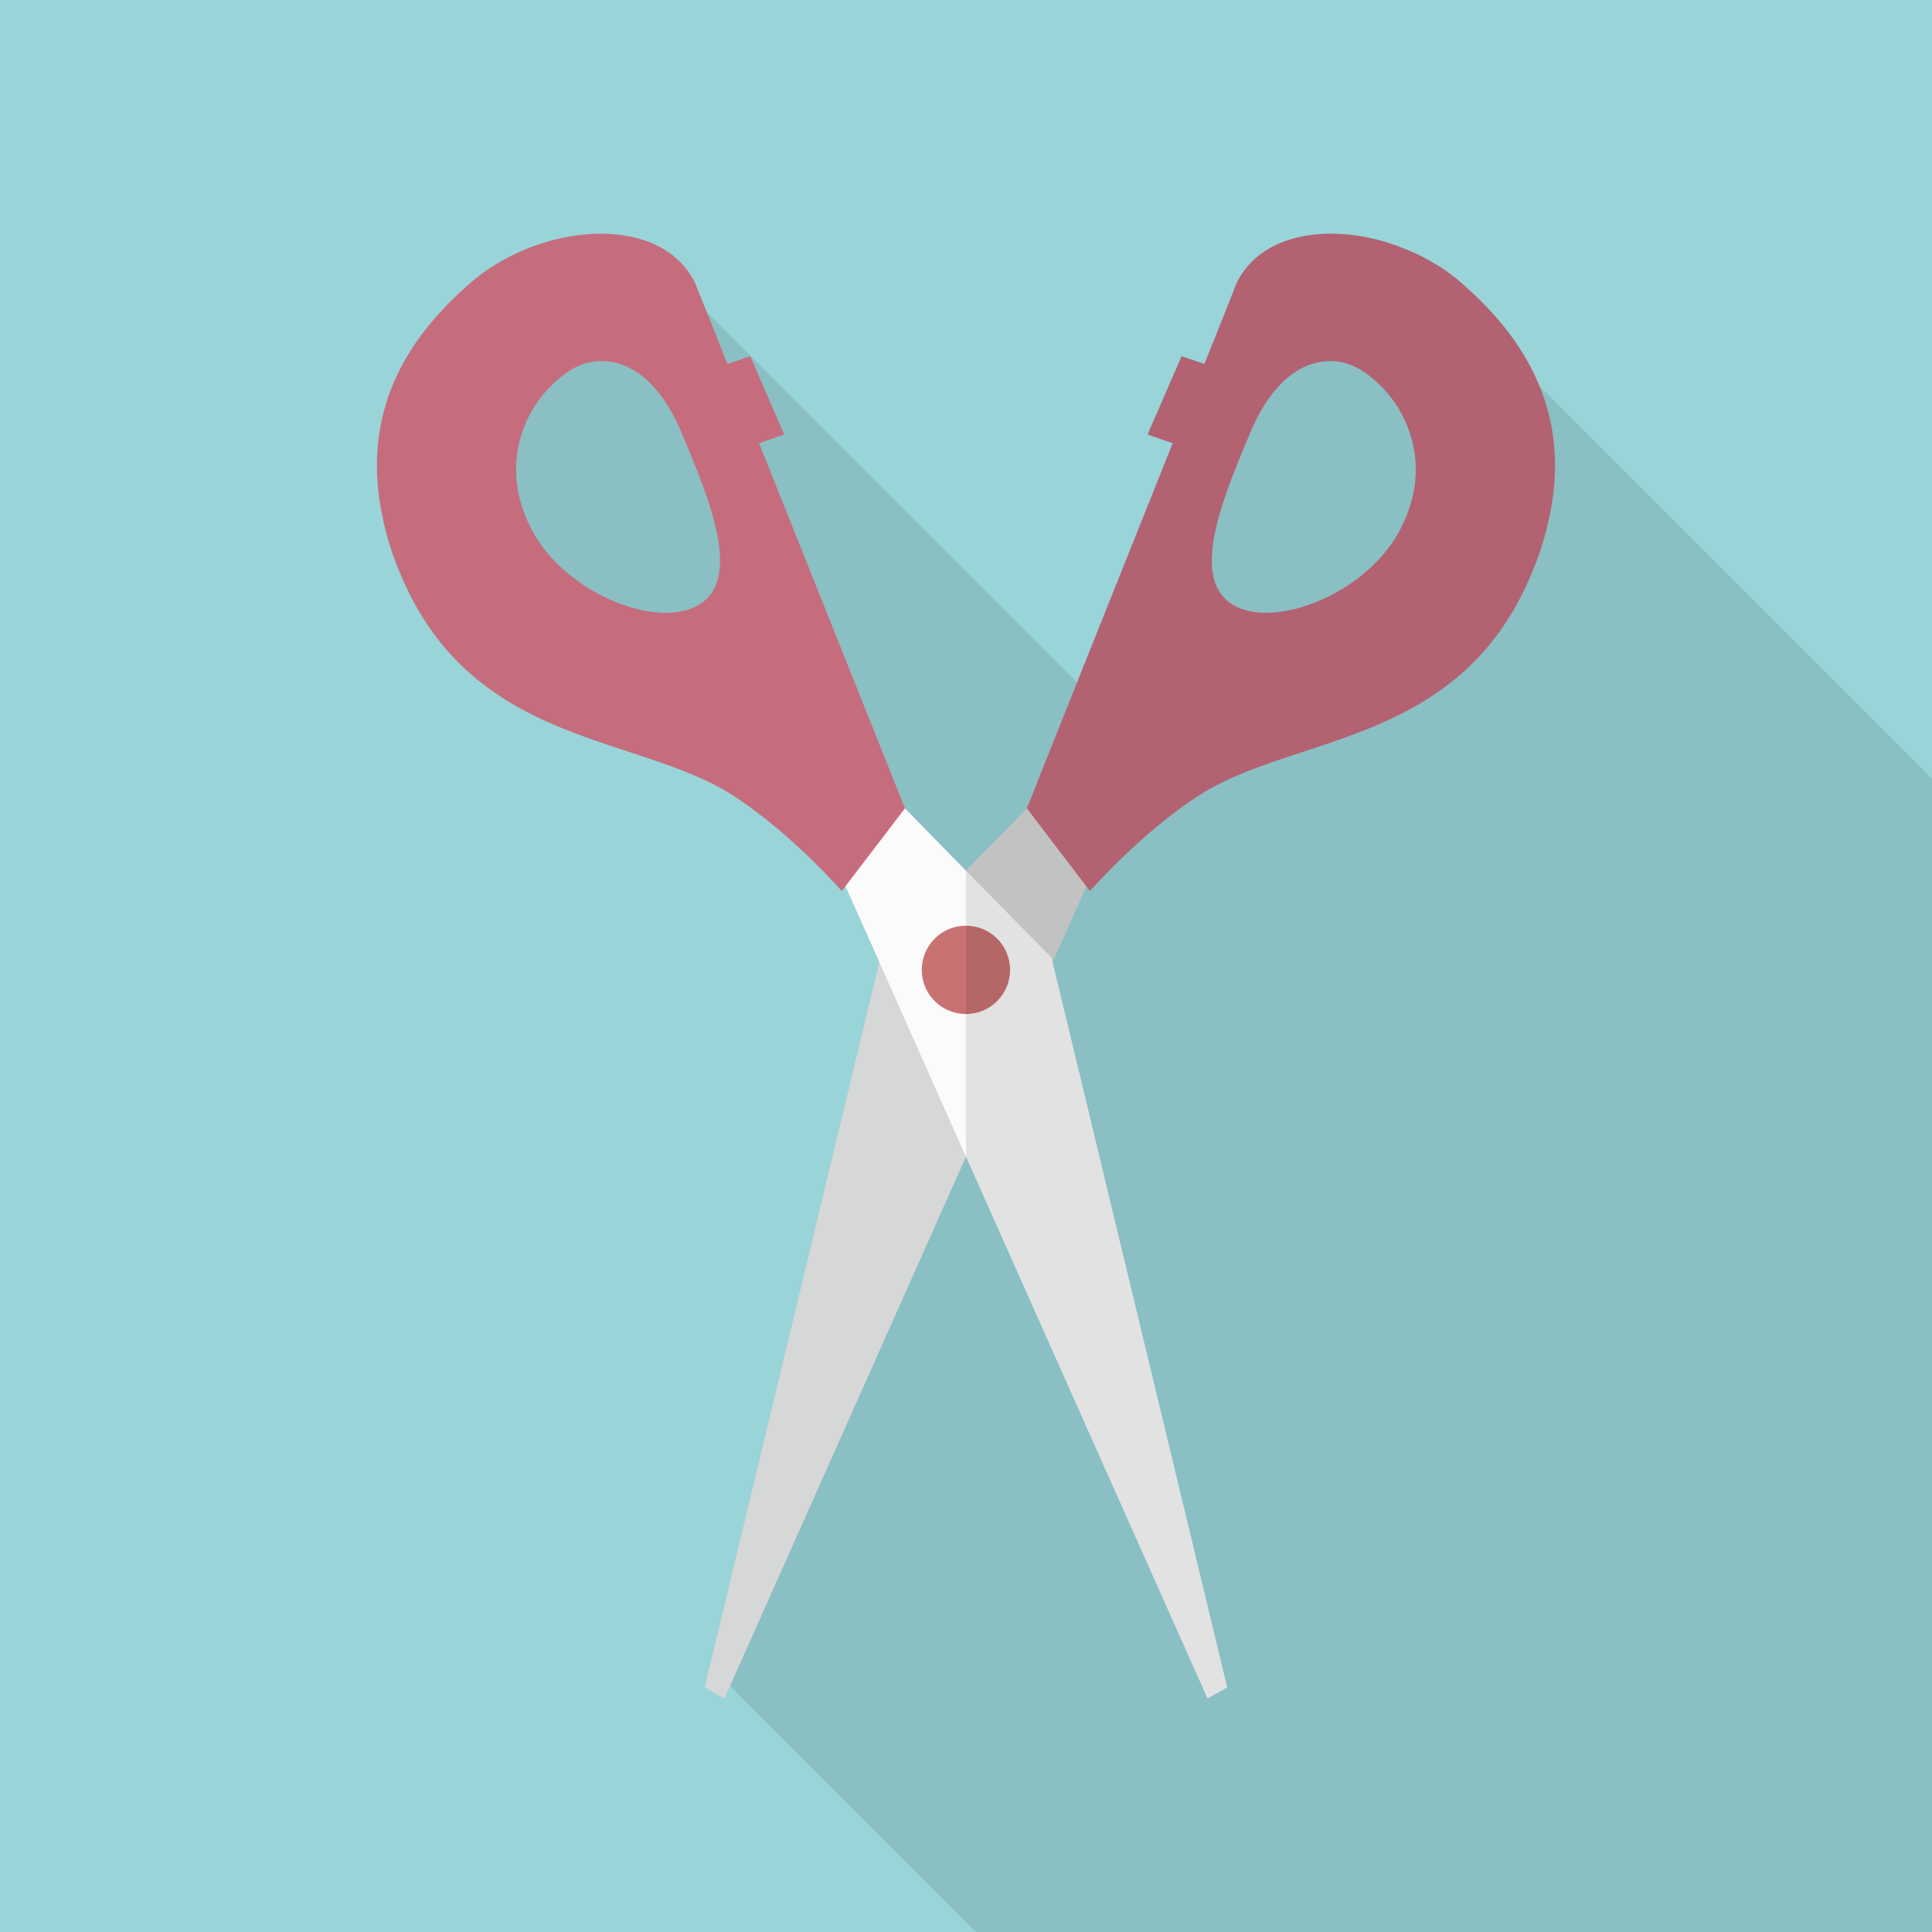
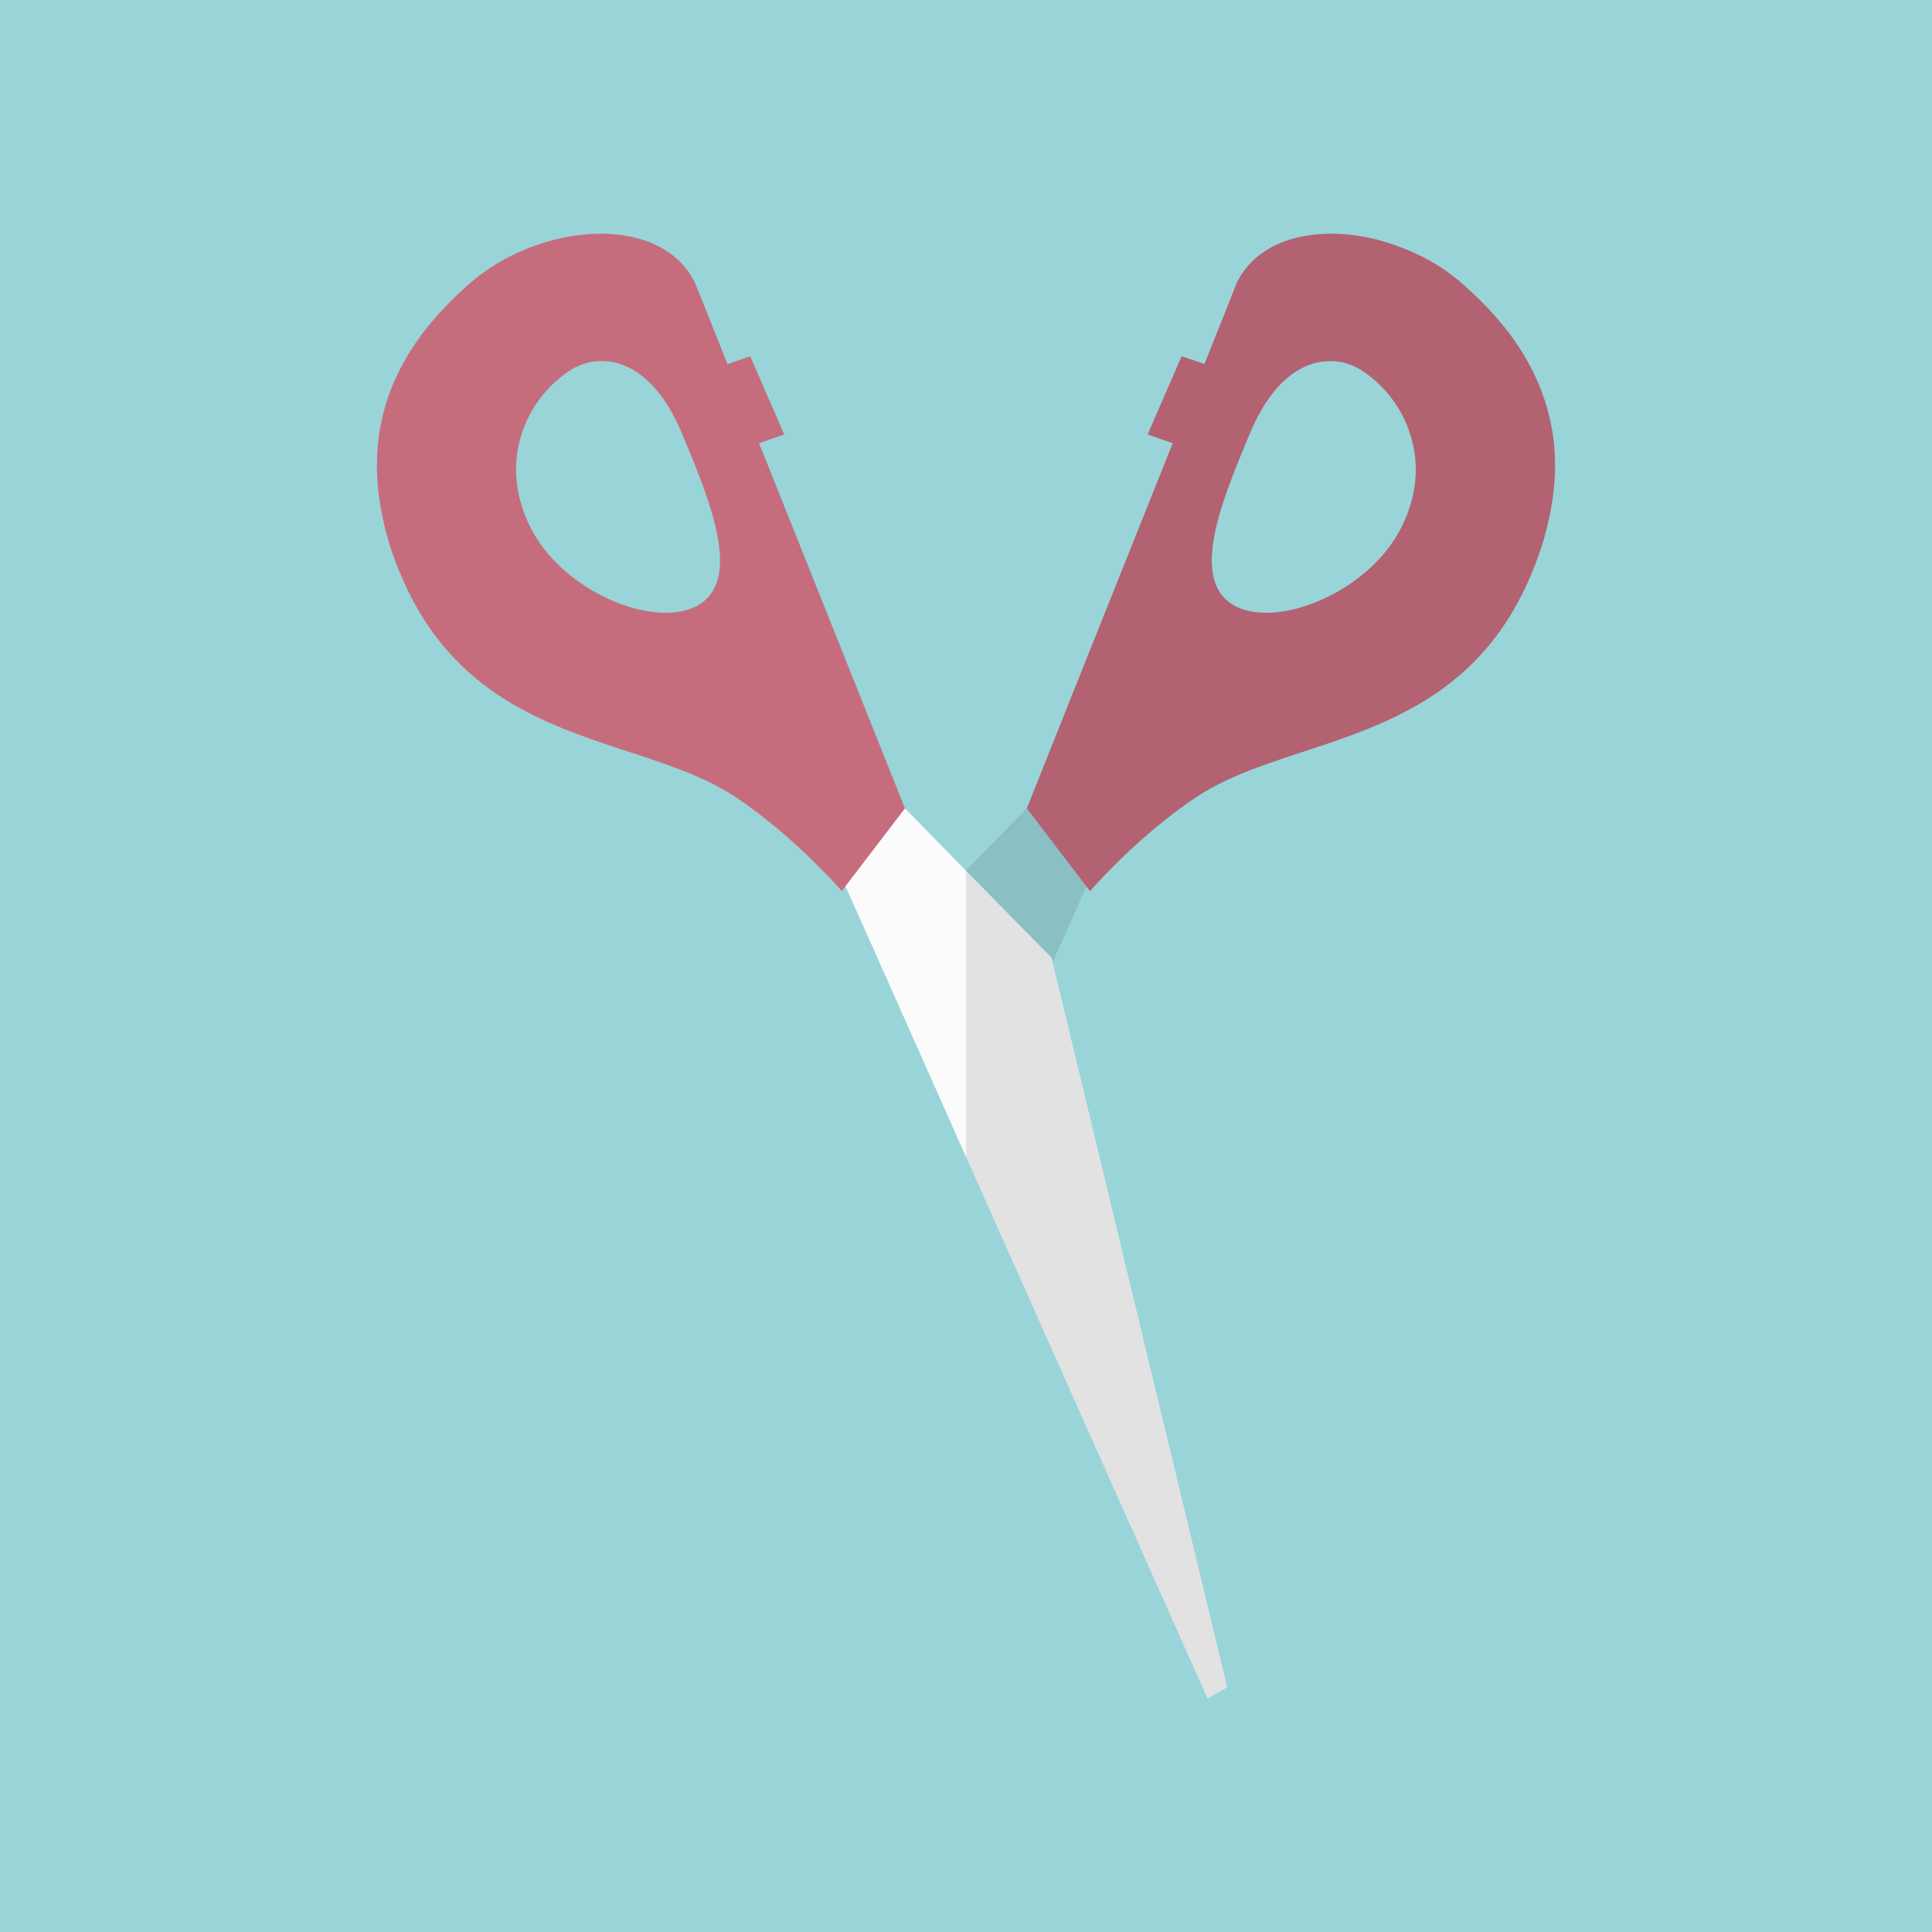
<svg xmlns="http://www.w3.org/2000/svg" viewBox="0 0 512 512">
  <path fill="#99d4d9" d="M0 0h512v512H0z" />
-   <path d="M371.2 65.536c-4.403-1.741-8.96-2.816-13.466-3.329-12.851-1.331-24.883 2.356-30.003 12.8l-4.096 10.342-4.454 11.111-6.042-2.048-9.011 20.736 6.656 2.304-25.327 63.402-.017-.017-98.151-98.151-15.104-15.104-70.554 70.554c.051.359.154.768.256 1.178.922 3.943 2.253 8.039 4.045 12.339 12.083 29.389 34.202 38.707 55.245 45.773 12.186 4.096 24.064 7.475 33.383 13.567 15.616 10.24 28.518 25.139 28.518 25.139l.973-1.28.614 1.382 7.117 15.924 1.229 2.765-5.734 23.808-5.581 23.142.011-.011-33.598 139.531 5.376 5.376L258.713 512H512V206.336l-140.8-140.8z" opacity=".1" fill="#040000" />
-   <path fill="#d6d7d7" d="M289.382 231.526l-1.485 3.38-.511 1.28-.052.05-7.117 15.924-1.279 2.816-20.481 45.978-.102.255-2.355 5.325-62.515 140.237-1.485 3.328-5.274-2.918 1.383-5.786 33.587-139.52 5.581-23.142 5.734-23.808.256-1.076.154-.204L256 230.758l.102-.153 13.415-13.722 2.611-2.662 1.945-1.946z" />
  <g fill="#c66d7d">
    <path d="M410.214 108.954a53.453 53.453 0 00-2.253-6.656c-4.864-11.981-13.363-20.992-20.941-27.546-4.557-3.942-10.035-7.066-15.821-9.216-4.403-1.741-8.96-2.816-13.466-3.329-12.851-1.331-24.883 2.356-30.003 12.8l-4.096 10.342-4.454 11.111-8.397 20.992-25.344 63.386-13.312 33.382.819 1.076 14.95 19.609.307.409.666.819s12.902-14.899 28.57-25.139c25.446-16.64 69.529-12.954 88.576-59.341 1.792-4.301 3.123-8.397 4.045-12.339 2.868-11.622 2.509-21.656.154-30.36zm-39.372 31.795c-9.165 16.999-34.099 26.521-44.749 19.098-10.701-7.424-1.741-28.468 5.069-44.8 5.683-13.721 13.466-18.893 20.275-19.303a14.919 14.919 0 018.806 2.048c6.093 3.686 11.366 10.036 13.67 17.92 2.202 7.373 1.793 16.077-3.071 25.037z" />
    <path d="M325.222 100.864l-8.089 18.688-6.349-2.1-6.656-2.303 9.011-20.737 6.042 2.049z" />
  </g>
  <g>
    <path fill="#fbfbfc" d="M325.222 447.181L320 450.099l-64-143.565-2.407-5.325-.102-.255-9.523-21.402-10.957-24.627-1.229-2.765-7.116-15.924-.615-1.382-1.485-3.328 15.309-19.251 1.946 1.946 2.611 2.662 13.414 13.722.154.153 18.227 18.534 4.301 4.353.154.204.256 1.127 5.734 23.757z" />
    <g fill="#c66d7d">
      <path d="M212.582 146.023l-11.418-28.57-8.397-20.992-4.403-11.111-1.075-2.662-3.072-7.68c-5.12-10.444-17.152-14.131-29.952-12.8-10.445 1.127-21.299 5.632-29.338 12.544-8.909 7.731-19.097 18.791-23.193 34.202-2.202 8.396-2.662 18.074-.103 29.184.051.359.154.768.256 1.178.922 3.943 2.253 8.039 4.045 12.339 12.083 29.389 34.202 38.707 55.245 45.773 12.186 4.096 24.064 7.475 33.383 13.567 15.616 10.24 28.518 25.139 28.518 25.139l.973-1.28 14.95-19.558.819-1.076-27.238-68.197zm-26.726 13.823c-10.598 7.424-35.533-2.099-44.749-19.098-4.813-8.96-5.274-17.664-3.072-25.037 2.304-7.884 7.578-14.234 13.671-17.92a14.919 14.919 0 018.806-2.048c6.81.41 14.592 5.581 20.275 19.303 6.81 16.333 15.77 37.377 5.069 44.8z" />
      <path d="M207.83 115.137l-6.678 2.319-6.324 2.072-8.111-18.657 6.074-4.386 6.027-2.077z" />
    </g>
  </g>
-   <circle cx="255.979" cy="257.022" r="11.705" fill="#c97272" />
  <path d="M410.214 108.954a53.453 53.453 0 00-2.253-6.656c-4.864-11.981-13.363-20.992-20.941-27.546-4.557-3.942-10.035-7.066-15.821-9.216-4.403-1.741-8.96-2.816-13.466-3.329-12.851-1.331-24.883 2.356-30.003 12.8l-4.096 10.342-4.454 11.111-6.042-2.048-9.011 20.736 6.656 2.304-25.344 63.386-13.312 33.382-2.611 2.663-13.415 13.722-.101.153-.006-.006v75.795l.006-.013 64 143.564 5.222-2.918-40.55-168.448-5.734-23.756 1.28-2.816 7.117-15.924.051-.051.512-1.28.307.409.666.819s12.902-14.899 28.57-25.139c25.446-16.64 69.529-12.954 88.576-59.341 1.792-4.301 3.123-8.397 4.045-12.339 2.866-11.622 2.507-21.656.152-30.36zm-39.373 31.795c-9.165 16.999-34.099 26.521-44.749 19.098-10.701-7.424-1.741-28.468 5.069-44.8 5.683-13.721 13.466-18.893 20.275-19.303a14.919 14.919 0 018.806 2.048c6.093 3.686 11.366 10.036 13.67 17.92 2.203 7.373 1.794 16.077-3.071 25.037z" opacity=".1" fill="#040000" />
</svg>